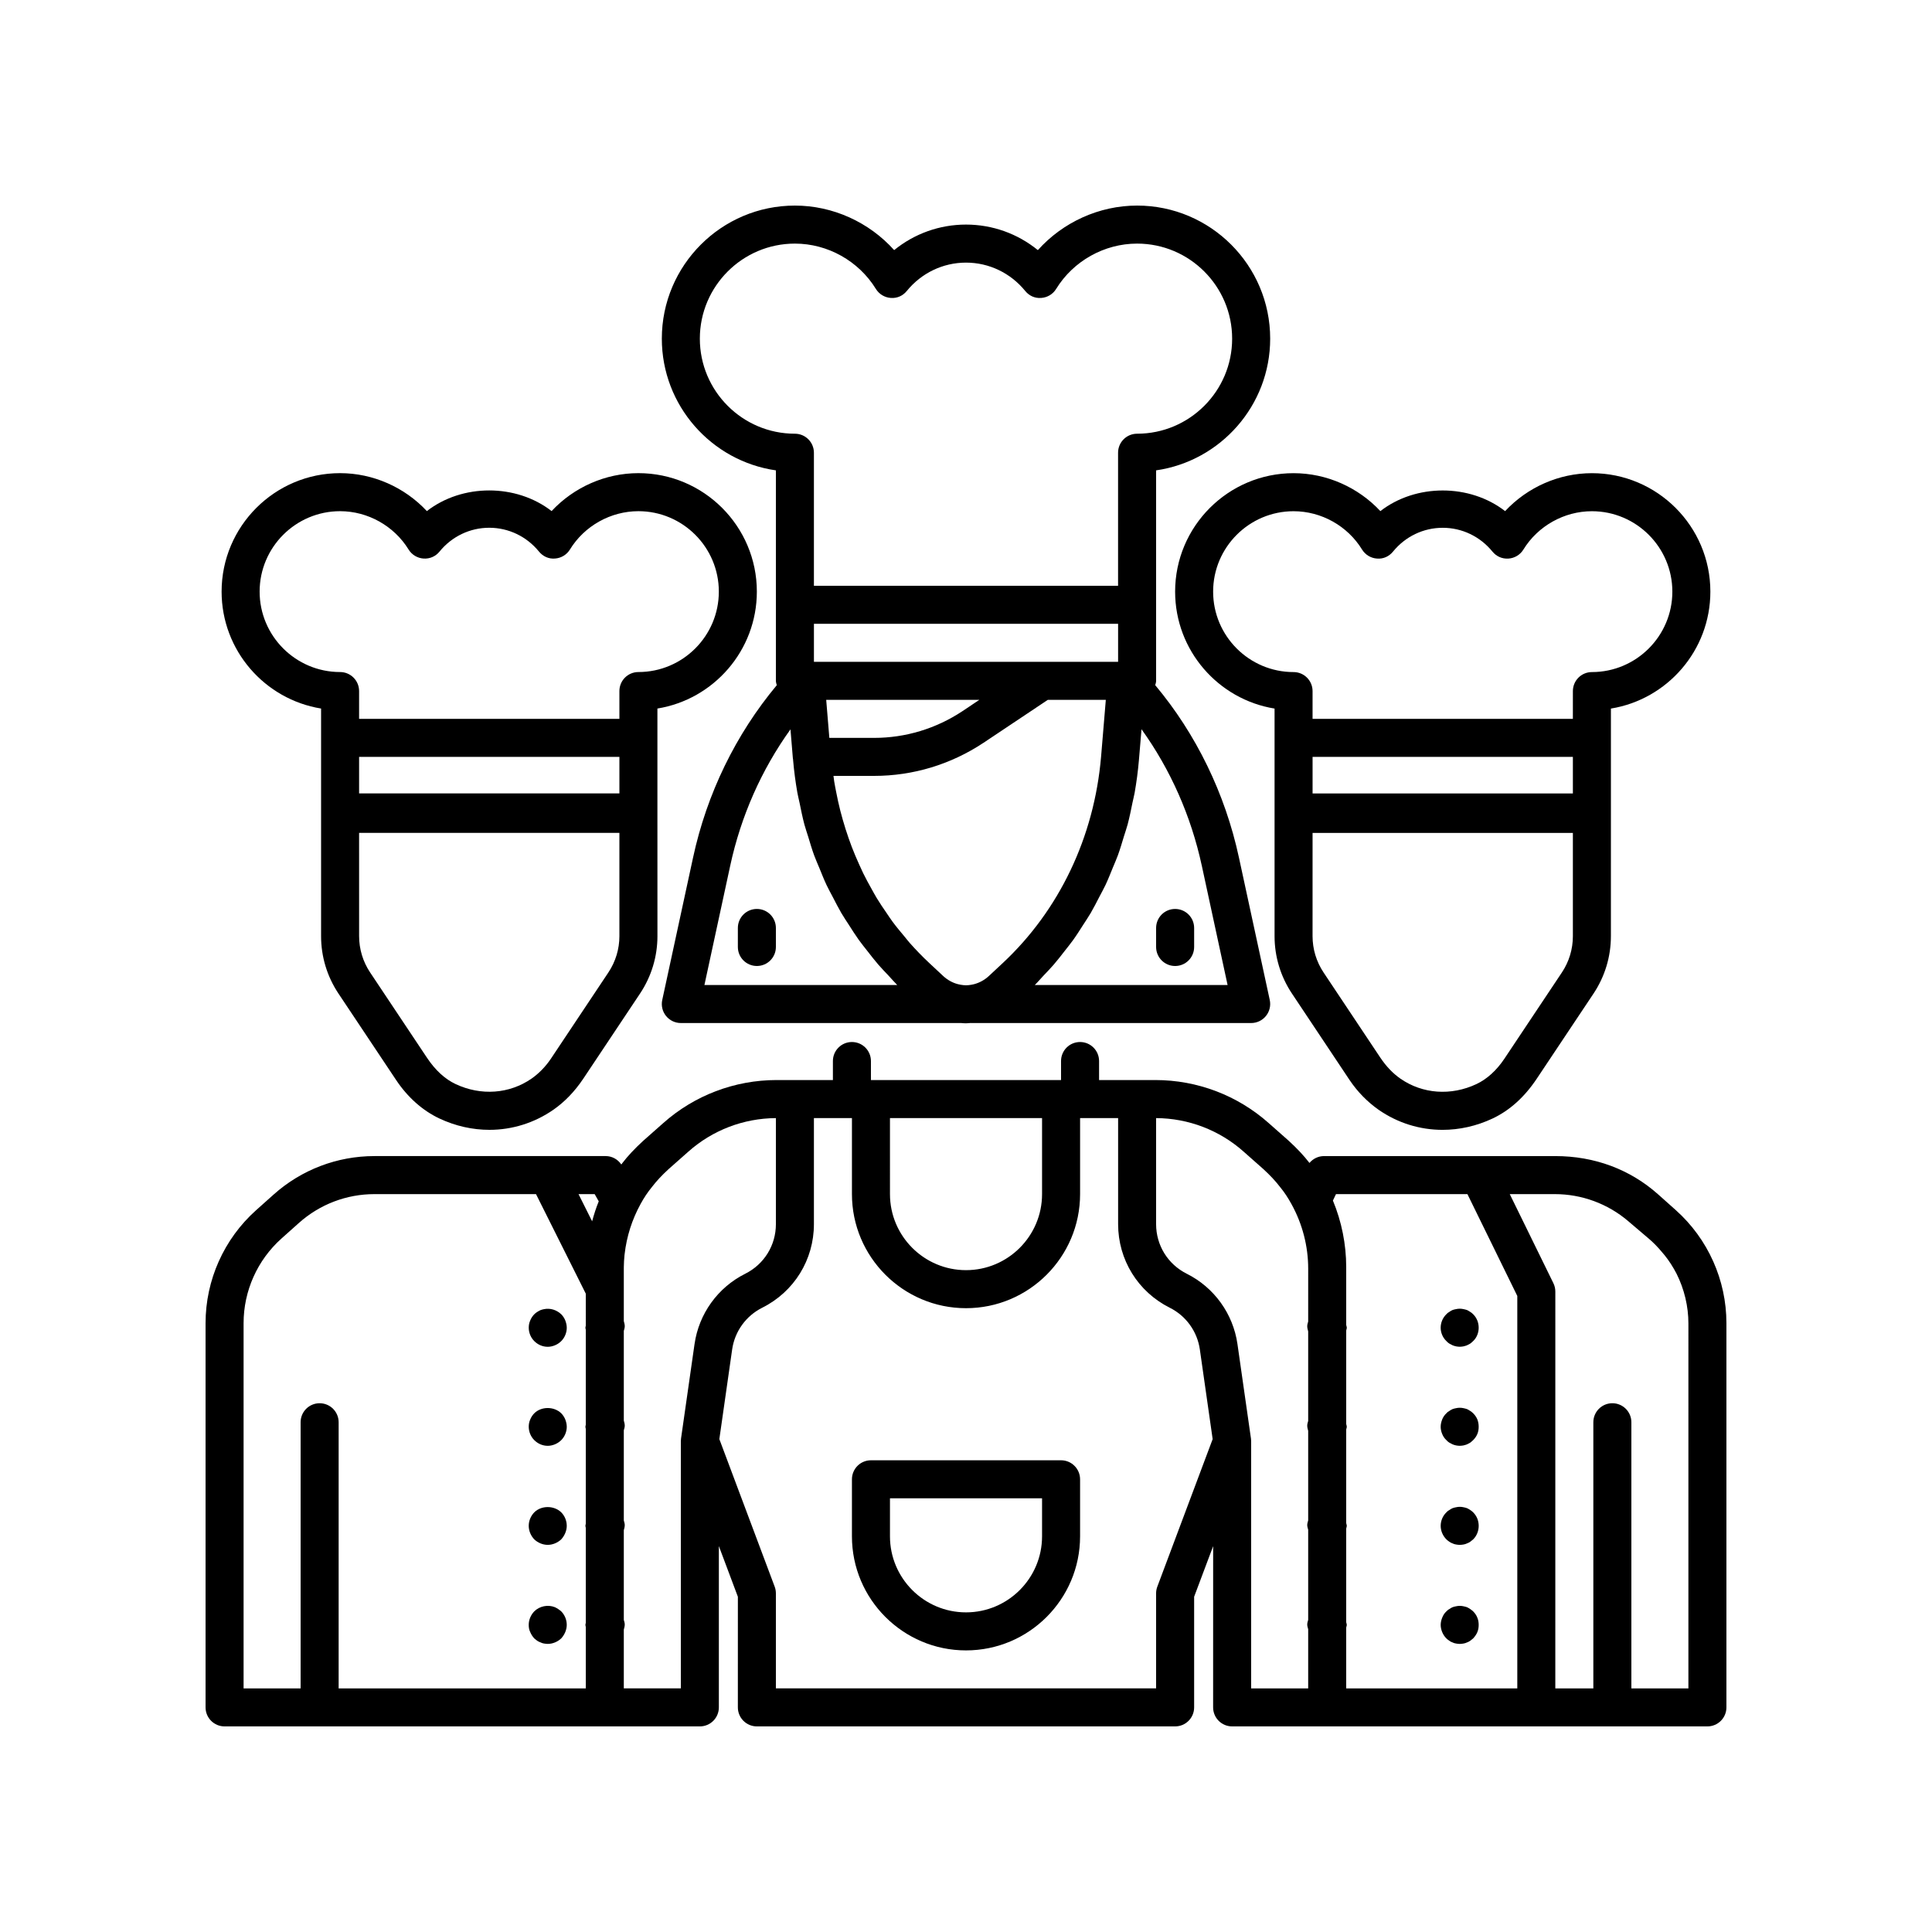
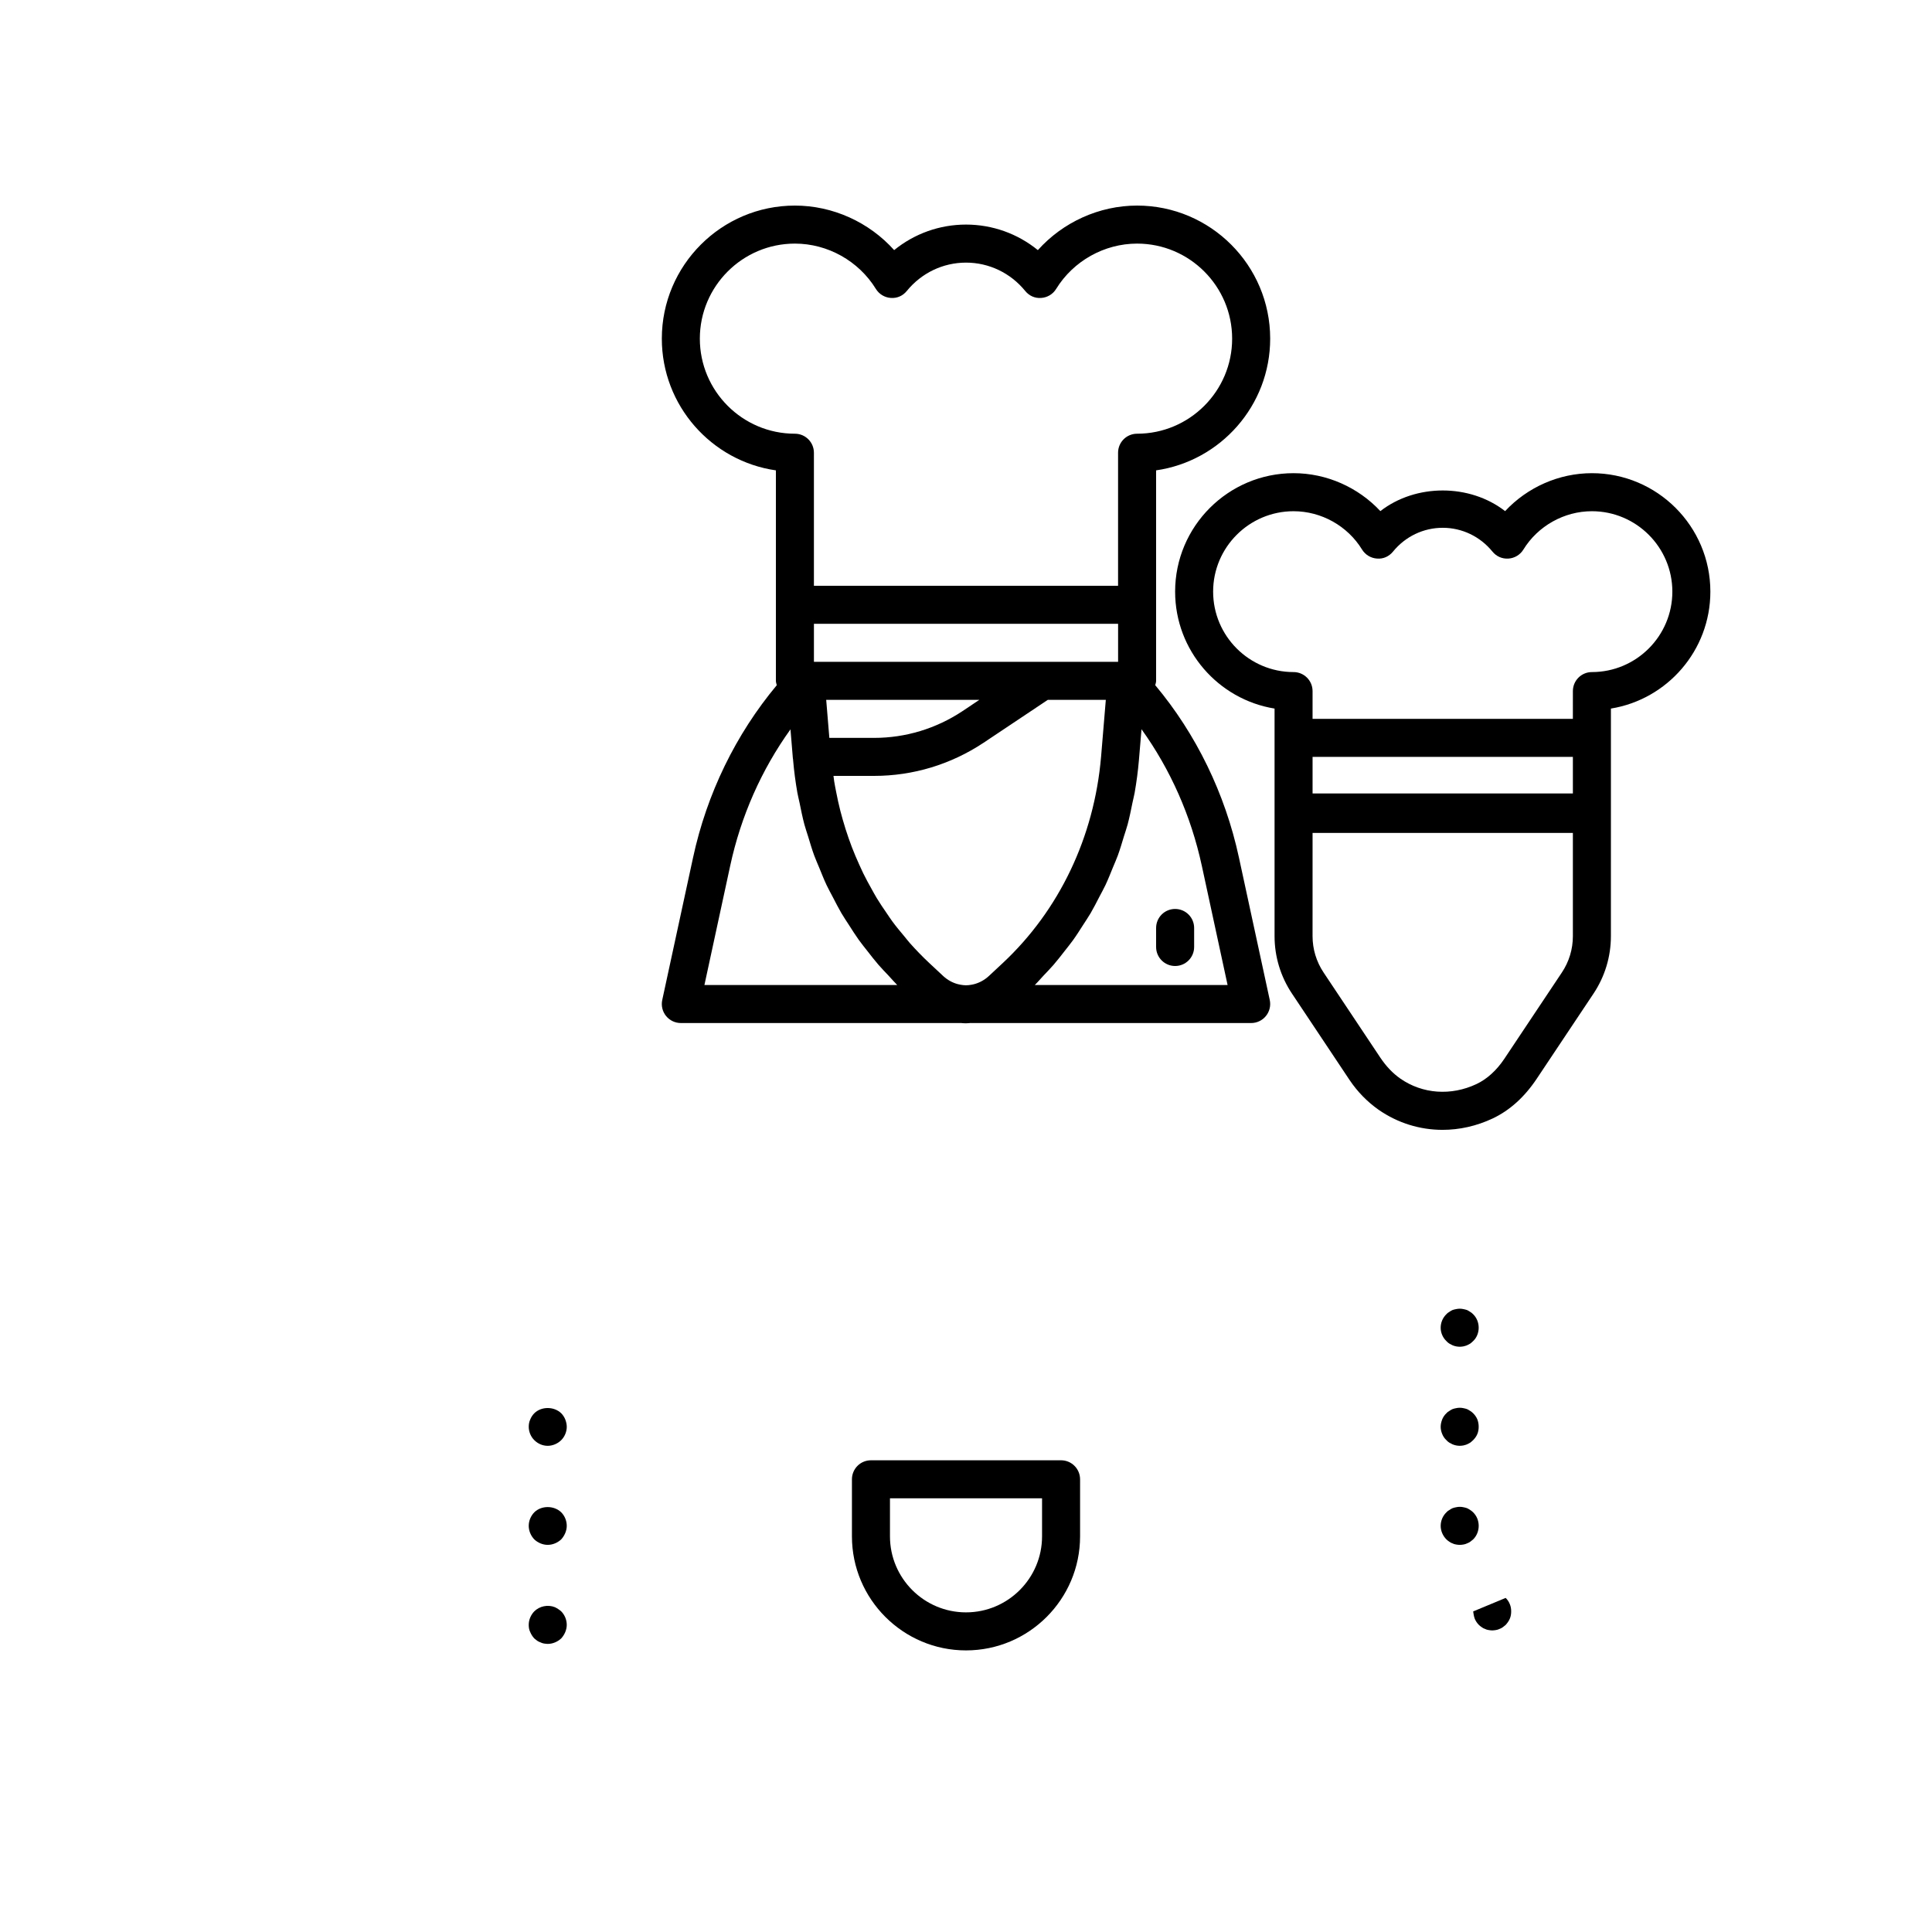
<svg xmlns="http://www.w3.org/2000/svg" fill="#000000" width="800px" height="800px" version="1.1" viewBox="144 144 512 512">
  <g>
    <path d="m531.84 490.93c-0.656-0.148-1.309-0.148-1.965 0-0.355 0.051-0.66 0.148-0.961 0.25-0.301 0.152-0.605 0.301-0.855 0.504-0.305 0.152-0.555 0.355-0.758 0.605-0.949 0.91-1.508 2.219-1.508 3.578 0 1.312 0.555 2.621 1.512 3.527 0.203 0.25 0.453 0.453 0.758 0.656 0.25 0.148 0.555 0.301 0.855 0.453 0.301 0.152 0.605 0.203 0.961 0.301 0.301 0.051 0.656 0.102 0.953 0.102 0.355 0 0.656-0.051 1.008-0.102 0.301-0.102 0.656-0.148 0.953-0.301 0.305-0.102 0.555-0.301 0.859-0.453 0.25-0.203 0.5-0.402 0.754-0.656 0.961-0.906 1.461-2.215 1.461-3.527 0-1.359-0.5-2.621-1.461-3.578-0.25-0.25-0.5-0.453-0.754-0.605-0.305-0.203-0.555-0.352-0.859-0.504-0.297-0.098-0.652-0.195-0.953-0.25z" />
    <path d="m534.41 518.54c-0.25-0.25-0.5-0.453-0.754-0.605-0.305-0.203-0.555-0.352-0.859-0.5-0.301-0.102-0.656-0.203-0.953-0.254-0.656-0.148-1.309-0.148-1.965 0-0.355 0.051-0.66 0.152-0.961 0.254-0.301 0.148-0.605 0.301-0.855 0.5-0.305 0.152-0.555 0.355-0.758 0.605-0.5 0.453-0.855 1.008-1.105 1.609-0.254 0.66-0.406 1.312-0.406 1.969 0 0.652 0.152 1.312 0.406 1.914 0.25 0.605 0.605 1.16 1.105 1.613 0.203 0.25 0.453 0.453 0.758 0.656 0.25 0.148 0.555 0.301 0.855 0.453 0.301 0.152 0.605 0.203 0.961 0.301 0.301 0.051 0.656 0.102 0.953 0.102 0.355 0 0.656-0.051 1.008-0.102 0.301-0.102 0.656-0.148 0.953-0.301 0.305-0.102 0.555-0.301 0.859-0.453 0.25-0.203 0.5-0.402 0.754-0.656 0.453-0.457 0.855-1.008 1.105-1.613 0.254-0.602 0.355-1.258 0.355-1.914s-0.098-1.309-0.355-1.965c-0.246-0.605-0.648-1.16-1.102-1.613z" />
    <path d="m533.66 544.19c-0.305-0.203-0.555-0.352-0.859-0.5-0.301-0.102-0.656-0.203-0.953-0.254-0.656-0.148-1.309-0.148-1.965 0-0.355 0.051-0.66 0.152-0.961 0.254-0.301 0.148-0.605 0.301-0.855 0.5-0.305 0.152-0.555 0.355-0.758 0.605-0.953 0.906-1.512 2.215-1.512 3.578 0 1.312 0.555 2.621 1.512 3.578 0.203 0.203 0.453 0.402 0.758 0.605 0.25 0.203 0.555 0.352 0.855 0.453 0.301 0.152 0.605 0.254 0.961 0.301 0.301 0.051 0.656 0.102 0.953 0.102 0.355 0 0.656-0.051 1.008-0.102 0.301-0.051 0.656-0.148 0.953-0.301 0.305-0.102 0.555-0.25 0.859-0.453 0.25-0.203 0.5-0.402 0.754-0.605 0.961-0.957 1.461-2.266 1.461-3.578 0-1.359-0.5-2.621-1.461-3.578-0.246-0.25-0.5-0.453-0.75-0.605z" />
-     <path d="m534.41 571.04c-0.25-0.203-0.5-0.453-0.754-0.605-0.305-0.199-0.555-0.352-0.859-0.5-0.301-0.102-0.656-0.203-0.953-0.254-0.656-0.148-1.309-0.148-1.965 0-0.355 0.051-0.66 0.152-0.961 0.254-0.301 0.148-0.605 0.301-0.855 0.5-0.305 0.152-0.555 0.402-0.758 0.605-0.5 0.457-0.855 1.008-1.105 1.664-0.25 0.605-0.402 1.258-0.402 1.914s0.152 1.312 0.402 1.918c0.25 0.602 0.605 1.16 1.105 1.66 0.203 0.203 0.453 0.402 0.758 0.605 0.25 0.203 0.555 0.355 0.855 0.453 0.301 0.152 0.605 0.254 0.961 0.301 0.301 0.051 0.656 0.102 0.953 0.102 0.355 0 0.656-0.051 1.008-0.102 0.301-0.051 0.656-0.148 0.953-0.301 0.305-0.098 0.555-0.25 0.859-0.453 0.25-0.203 0.5-0.402 0.754-0.605 0.453-0.5 0.855-1.059 1.105-1.66 0.254-0.605 0.355-1.258 0.355-1.918 0-0.656-0.098-1.309-0.355-1.914-0.246-0.652-0.648-1.207-1.102-1.664z" />
-     <path d="m284.53 493.91c-0.305 0.656-0.406 1.312-0.406 1.965 0 1.312 0.551 2.621 1.461 3.527 0.957 0.957 2.215 1.512 3.578 1.512 0.656 0 1.309-0.148 1.914-0.402 0.605-0.25 1.156-0.605 1.664-1.109 0.902-0.906 1.461-2.215 1.461-3.527 0-0.656-0.152-1.309-0.402-1.965-0.25-0.602-0.605-1.16-1.059-1.609-1.211-1.16-2.922-1.711-4.586-1.359-0.301 0.051-0.605 0.148-0.906 0.25-0.305 0.152-0.605 0.301-0.91 0.504-0.25 0.152-0.5 0.355-0.754 0.605-0.449 0.453-0.805 1.008-1.055 1.609z" />
+     <path d="m534.41 571.04s0.152 1.312 0.402 1.918c0.25 0.602 0.605 1.16 1.105 1.66 0.203 0.203 0.453 0.402 0.758 0.605 0.25 0.203 0.555 0.355 0.855 0.453 0.301 0.152 0.605 0.254 0.961 0.301 0.301 0.051 0.656 0.102 0.953 0.102 0.355 0 0.656-0.051 1.008-0.102 0.301-0.051 0.656-0.148 0.953-0.301 0.305-0.098 0.555-0.25 0.859-0.453 0.25-0.203 0.5-0.402 0.754-0.605 0.453-0.5 0.855-1.059 1.105-1.66 0.254-0.605 0.355-1.258 0.355-1.918 0-0.656-0.098-1.309-0.355-1.914-0.246-0.652-0.648-1.207-1.102-1.664z" />
    <path d="m292.74 518.54c-1.914-1.863-5.289-1.863-7.152 0-0.453 0.453-0.809 1.008-1.059 1.609-0.305 0.66-0.406 1.312-0.406 1.969 0 1.312 0.551 2.621 1.461 3.527 0.957 0.957 2.215 1.512 3.578 1.512 0.656 0 1.309-0.148 1.914-0.402 0.605-0.254 1.156-0.605 1.664-1.109 0.902-0.906 1.461-2.215 1.461-3.527 0-0.656-0.152-1.309-0.402-1.965-0.254-0.605-0.605-1.16-1.059-1.613z" />
    <path d="m285.58 544.79c-0.91 0.957-1.461 2.215-1.461 3.574 0 1.312 0.551 2.621 1.461 3.578 0.957 0.91 2.269 1.461 3.578 1.461s2.617-0.555 3.578-1.461c0.453-0.5 0.809-1.059 1.059-1.664 0.25-0.602 0.402-1.258 0.402-1.914 0-1.359-0.555-2.668-1.461-3.578-1.914-1.863-5.289-1.863-7.156 0.004z" />
    <path d="m291.07 569.93c-1.863-0.758-4.082-0.301-5.492 1.105-0.91 0.957-1.461 2.219-1.461 3.578 0 0.656 0.098 1.312 0.402 1.918 0.25 0.602 0.605 1.16 1.059 1.66 0.25 0.203 0.5 0.402 0.754 0.605 0.305 0.203 0.605 0.355 0.91 0.453 0.301 0.152 0.605 0.254 0.906 0.301 0.355 0.051 0.703 0.102 1.008 0.102 1.309 0 2.617-0.555 3.578-1.461 0.453-0.5 0.809-1.059 1.059-1.66 0.25-0.605 0.402-1.262 0.402-1.918 0-1.359-0.555-2.668-1.461-3.578-0.508-0.453-1.059-0.805-1.664-1.105z" />
-     <path d="m588.12 464.71-4.644-4.144c-7.461-6.668-16.902-10.191-27.297-10.191h-61.309c-1.512 0-2.906 0.688-3.848 1.816-1.477-1.91-3.254-3.82-5.519-5.891l-5.227-4.621c-8.289-7.391-18.98-11.457-30.098-11.457h-14.914v-5.039c0-2.781-2.254-5.039-5.039-5.039-2.785 0-5.039 2.254-5.039 5.039v5.039h-50.379v-5.039c0-2.781-2.254-5.039-5.039-5.039-2.785 0-5.039 2.254-5.039 5.039v5.039h-14.914c-11.121 0-21.809 4.066-30.086 11.441l-5.309 4.695c-2.258 2.07-4.09 4.035-5.481 5.863-0.102 0.121-0.184 0.258-0.285 0.383-0.93-1.371-2.453-2.231-4.129-2.231h-61.305c-9.863 0-19.352 3.617-26.699 10.188l-4.644 4.148c-8.52 7.613-13.402 18.527-13.402 29.945v101.82c0 2.781 2.254 5.039 5.039 5.039h125.95c2.785 0 5.039-2.254 5.039-5.039v-42.75l5.039 13.434-0.004 29.316c0 2.781 2.254 5.039 5.039 5.039h110.84c2.785 0 5.039-2.254 5.039-5.039v-29.32l5.039-13.41-0.008 42.73c0 2.781 2.254 5.039 5.039 5.039h125.95c2.785 0 5.039-2.254 5.039-5.039v-101.82c0-11.418-4.887-22.336-13.402-29.945zm-288.88 30.613c-0.02 0.188-0.102 0.355-0.102 0.543 0 0.184 0.082 0.352 0.102 0.531v25.176c-0.02 0.188-0.102 0.355-0.102 0.543 0 0.191 0.086 0.367 0.102 0.559v25.133c-0.02 0.191-0.102 0.367-0.102 0.559 0 0.184 0.082 0.352 0.102 0.531v25.18c-0.02 0.184-0.102 0.348-0.102 0.539 0 0.184 0.082 0.352 0.102 0.531v16.293h-65.496v-70.531c0-2.781-2.254-5.039-5.039-5.039s-5.039 2.254-5.039 5.039v70.535h-15.113v-96.789c0-8.555 3.66-16.727 10.035-22.43l4.644-4.148c5.508-4.918 12.605-7.625 19.992-7.625h42.824l13.191 26.379zm1.68-27.664-3.606-7.207h4.277l1.082 1.914c-0.703 1.719-1.266 3.496-1.754 5.293zm78.93-27.359h40.305v20.152c0 11.113-9.039 20.152-20.152 20.152s-20.152-9.039-20.152-20.152zm-51.793 59.898-3.578 25.031c-0.023 0.148-0.023 0.297-0.031 0.441-0.004 0.039-0.008 0.074-0.008 0.109 0 0.059-0.012 0.113-0.012 0.164v65.496h-15.113v-15.574c0.121-0.445 0.25-0.891 0.25-1.355 0-0.418-0.145-0.824-0.25-1.23v-23.762c0.121-0.445 0.25-0.891 0.25-1.355 0-0.418-0.145-0.824-0.25-1.23v-23.887c0.109-0.41 0.25-0.812 0.25-1.234 0-0.465-0.133-0.91-0.25-1.355v-23.762c0.109-0.41 0.25-0.812 0.25-1.234 0-0.465-0.133-0.91-0.25-1.355v-13.91c0-0.145 0-0.305 0.004-0.453 0-1.043 0.086-2.086 0.18-3.129 0.016-0.094 0.027-0.188 0.035-0.281 0.535-4.656 1.949-9.105 4.211-13.238 0.906-1.668 1.883-3.141 3.106-4.629 1.137-1.484 2.566-3.019 4.32-4.625l5.254-4.648c6.394-5.688 14.625-8.832 23.195-8.883v28.102c0 5.602-3.113 10.637-8.121 13.141-7.269 3.633-12.293 10.605-13.441 18.648zm122.64 64.293c-0.211 0.562-0.32 1.156-0.32 1.758v25.191h-100.76v-25.191c0-0.605-0.109-1.203-0.32-1.77l-11.336-30.23-3.328-8.871 3.394-23.754c0.68-4.773 3.66-8.906 7.969-11.062 8.453-4.223 13.699-12.711 13.699-22.152v-28.109h10.078v20.152c0 16.668 13.559 30.23 30.23 30.23 16.668 0 30.23-13.559 30.23-30.23v-20.152h10.078v28.109c0 9.441 5.246 17.93 13.691 22.156 4.309 2.156 7.293 6.289 7.969 11.062l3.394 23.754zm39.984-70.277c-0.109 0.41-0.25 0.812-0.25 1.25 0 0.469 0.129 0.922 0.25 1.375v23.723c-0.109 0.41-0.25 0.812-0.25 1.25 0 0.473 0.129 0.926 0.25 1.375v23.734c-0.109 0.41-0.25 0.816-0.25 1.238 0 0.422 0.145 0.828 0.25 1.238v23.875c-0.109 0.41-0.25 0.816-0.25 1.238 0 0.438 0.145 0.84 0.25 1.25v15.68h-15.113v-65.496c0-0.238-0.016-0.477-0.051-0.715l-3.578-25.031c-1.152-8.043-6.176-15.016-13.441-18.648-5.008-2.504-8.121-7.539-8.121-13.141v-28.102c8.57 0.051 16.805 3.195 23.211 8.902l5.172 4.574c1.82 1.664 3.254 3.199 4.496 4.82 1.113 1.355 2.09 2.828 3.012 4.527 2.891 5.238 4.414 11.141 4.414 17.066zm55.418 97.227h-45.344v-16.105c0.039-0.246 0.152-0.477 0.152-0.723 0-0.246-0.113-0.48-0.152-0.723v-24.789c0.039-0.25 0.152-0.484 0.152-0.734 0-0.262-0.113-0.496-0.152-0.75v-24.773c0.039-0.246 0.152-0.477 0.152-0.723 0.004-0.25-0.109-0.5-0.148-0.746v-24.781c0.039-0.246 0.152-0.477 0.152-0.723 0-0.25-0.113-0.496-0.152-0.746v-15.34c0-6.012-1.211-12.055-3.523-17.625l0.816-1.707h34.828l13.219 26.988zm45.344 0h-15.113v-70.531c0-2.781-2.254-5.039-5.039-5.039-2.785 0-5.039 2.254-5.039 5.039v70.535h-10.078l0.004-105.17c0-0.766-0.176-1.523-0.512-2.215l-11.562-23.605h11.969c7.098 0 13.988 2.535 19.395 7.141l5.438 4.625c1.23 1.039 2.406 2.234 3.625 3.707 0.176 0.195 0.355 0.395 0.621 0.734 1.137 1.406 2.215 3.074 3.16 4.898 2.051 4.102 3.133 8.656 3.133 13.18z" />
    <path d="m425.19 530.99h-50.379c-2.785 0-5.039 2.254-5.039 5.039v15.113c0 16.668 13.559 30.23 30.23 30.23 16.668 0 30.23-13.559 30.23-30.23v-15.113c-0.004-2.781-2.258-5.039-5.043-5.039zm-5.035 20.152c0 11.113-9.039 20.152-20.152 20.152s-20.152-9.039-20.152-20.152v-10.078h40.305z" />
-     <path d="m344.58 384.88c-2.785 0-5.039 2.254-5.039 5.039v5.039c0 2.781 2.254 5.039 5.039 5.039s5.039-2.254 5.039-5.039v-5.039c0-2.781-2.254-5.039-5.039-5.039z" />
    <path d="m455.42 400c2.785 0 5.039-2.254 5.039-5.039v-5.039c0-2.781-2.254-5.039-5.039-5.039-2.785 0-5.039 2.254-5.039 5.039v5.039c0 2.781 2.254 5.039 5.039 5.039z" />
    <path d="m349.62 268.65v55.777c0 0.41 0.141 0.777 0.234 1.16-10.855 13.004-18.535 28.742-22.188 45.691l-8.164 37.73c-0.32 1.488 0.043 3.043 1.004 4.231 0.957 1.188 2.398 1.875 3.922 1.875h74.262c0.406 0.031 0.809 0.07 1.238 0.07 0.418 0 0.875-0.051 1.32-0.082 0.023 0 0.039 0.012 0.062 0.012h74.262c1.523 0 2.965-0.688 3.922-1.879 0.961-1.188 1.324-2.742 1.004-4.231l-8.164-37.73c-3.664-17.016-11.387-32.805-22.188-45.695 0.094-0.379 0.234-0.742 0.234-1.152v-55.777c17.066-2.453 30.23-17.172 30.23-34.906 0-19.445-15.824-35.266-35.266-35.266-10.055 0-19.676 4.41-26.301 11.805-5.356-4.356-12.035-6.769-19.043-6.769-7.012 0-13.688 2.414-19.039 6.766-6.629-7.394-16.25-11.801-26.305-11.801-19.445 0-35.266 15.82-35.266 35.266 0 17.734 13.16 32.453 30.227 34.906zm-18.941 136.39 6.84-31.637c2.824-13.098 8.266-25.402 15.965-36.117l0.637 7.711c0.004 0.043 0.031 0.078 0.035 0.121l0.023 0.297c0.25 2.926 0.633 5.816 1.133 8.672 0.156 0.898 0.398 1.766 0.578 2.656 0.395 1.938 0.781 3.879 1.289 5.777 0.289 1.078 0.664 2.113 0.988 3.176 0.508 1.672 0.996 3.348 1.594 4.981 0.41 1.125 0.906 2.207 1.359 3.312 0.621 1.52 1.219 3.051 1.914 4.527 0.527 1.125 1.137 2.199 1.711 3.301 0.73 1.402 1.438 2.812 2.234 4.172 0.645 1.102 1.363 2.148 2.051 3.219 0.832 1.293 1.648 2.598 2.543 3.848 0.754 1.055 1.578 2.059 2.379 3.082 0.934 1.191 1.852 2.391 2.844 3.535 0.863 0.996 1.789 1.941 2.699 2.902 0.77 0.82 1.484 1.68 2.281 2.465zm29.02-85.645v-10.078h80.609v10.078zm43.836 10.074-4.496 3.008c-6.988 4.625-15.066 7.07-23.371 7.07h-11.883l-0.832-10.078zm2.496 73.211c-1.125 1.027-2.449 1.766-3.926 2.148-0.426 0.121-0.887 0.172-1.414 0.246-0.457 0.051-0.957 0.051-1.402-0.004-0.453-0.062-0.93-0.117-1.484-0.27-1.371-0.359-2.695-1.094-3.785-2.086l-3.723-3.473c-1.805-1.684-3.512-3.453-5.148-5.285-0.531-0.598-1.008-1.238-1.523-1.852-1.07-1.273-2.137-2.551-3.125-3.891-0.535-0.723-1.02-1.484-1.531-2.227-0.895-1.301-1.789-2.606-2.609-3.961-0.465-0.762-0.883-1.551-1.32-2.328-0.793-1.406-1.566-2.824-2.281-4.277-0.371-0.762-0.715-1.539-1.066-2.312-0.695-1.535-1.359-3.09-1.965-4.672-0.289-0.75-0.559-1.508-0.824-2.266-0.574-1.641-1.105-3.309-1.582-4.996-0.219-0.773-0.434-1.551-0.633-2.332-0.422-1.648-0.781-3.324-1.109-5.012-0.176-0.91-0.359-1.816-0.508-2.734-0.082-0.488-0.121-0.988-0.195-1.477h10.793c10.289 0 20.289-3.023 28.949-8.758l17.066-11.395h15.367l-1.258 15.086c-1.82 21.27-11.078 40.688-26.07 54.684zm56.457-29.273 6.836 31.633h-51.094c0.82-0.805 1.555-1.684 2.34-2.519 0.883-0.934 1.781-1.852 2.621-2.82 1.016-1.172 1.961-2.398 2.914-3.621 0.777-0.996 1.578-1.969 2.312-2.996 0.918-1.277 1.75-2.609 2.602-3.934 0.668-1.043 1.371-2.066 2-3.137 0.812-1.391 1.539-2.828 2.281-4.262 0.555-1.074 1.148-2.121 1.668-3.215 0.711-1.508 1.32-3.066 1.953-4.617 0.438-1.078 0.926-2.133 1.324-3.231 0.605-1.66 1.102-3.367 1.617-5.066 0.316-1.035 0.684-2.047 0.965-3.098 0.512-1.918 0.902-3.879 1.301-5.836 0.176-0.875 0.414-1.727 0.57-2.606 0.5-2.859 0.883-5.75 1.133-8.676l0.684-8.148c7.664 10.652 13.137 23 15.973 36.148zm-107.83-164.85c8.684 0 16.898 4.602 21.457 12.008 0.852 1.391 2.328 2.281 3.957 2.391 1.707 0.129 3.211-0.582 4.242-1.848 3.883-4.773 9.605-7.512 15.688-7.512s11.805 2.738 15.691 7.512c1.027 1.266 2.547 1.984 4.242 1.848 1.629-0.109 3.106-1 3.957-2.391 4.551-7.406 12.766-12.008 21.449-12.008 13.891 0 25.191 11.301 25.191 25.191 0 13.891-11.301 25.191-25.191 25.191-2.785 0-5.039 2.254-5.039 5.039v35.266h-80.605v-35.266c0-2.781-2.254-5.039-5.039-5.039-13.891 0-25.191-11.301-25.191-25.191 0-13.891 11.301-25.191 25.191-25.191z" />
-     <path d="m229.09 331.77v60.309c0 5.441 1.594 10.711 4.613 15.234l15.254 22.875c3.055 4.59 7.027 8.125 11.477 10.219 4.289 2.016 8.801 3.012 13.266 3.012 5.984 0 11.871-1.797 16.98-5.34 2.988-2.106 5.566-4.746 7.898-8.215l15.031-22.547c3.019-4.531 4.621-9.801 4.621-15.238l-0.008-32.387v-27.922c14.922-2.418 26.352-15.395 26.352-30.988 0-17.309-14.082-31.391-31.391-31.391-8.746 0-17.121 3.742-23 10.051-9.387-7.293-23.672-7.293-33.059 0.004-5.883-6.309-14.254-10.055-23-10.055-17.309 0-31.395 14.082-31.395 31.391 0 15.594 11.434 28.57 26.359 30.988zm79.059 60.305c0 3.438-1.012 6.773-2.926 9.645l-15.242 22.867c-1.406 2.086-3.125 3.852-5.078 5.231-5.883 4.09-13.438 4.641-20.176 1.465-2.793-1.312-5.344-3.625-7.602-7.012l-15.035-22.555c-1.914-2.863-2.922-6.199-2.922-9.645l-0.004-27.344h68.984zm0-37.812h-68.984v-9.688h68.984zm-74.023-74.793c7.344 0 14.301 3.894 18.156 10.16 0.852 1.391 2.328 2.281 3.957 2.391 1.707 0.109 3.211-0.586 4.242-1.848 3.266-4.012 8.07-6.312 13.176-6.312 5.113 0 9.914 2.301 13.18 6.312 1.027 1.262 2.566 1.996 4.242 1.844 1.629-0.105 3.106-1 3.961-2.391 3.844-6.266 10.801-10.156 18.148-10.156 11.754 0 21.312 9.562 21.312 21.312 0 11.754-9.559 21.316-21.312 21.316-2.785 0-5.039 2.254-5.039 5.039v7.363h-68.984v-7.363c0-2.781-2.254-5.039-5.039-5.039-11.754 0-21.32-9.562-21.32-21.316 0.004-11.75 9.566-21.312 21.32-21.312z" />
    <path d="m455.42 300.79c0 15.594 11.43 28.57 26.352 30.988v60.309c0 5.438 1.598 10.707 4.621 15.234l15.27 22.91c2.09 3.106 4.668 5.746 7.684 7.871 5.086 3.531 10.961 5.32 16.945 5.32 4.457 0 8.98-0.996 13.27-3.012 4.453-2.094 8.422-5.629 11.695-10.543l15.035-22.547c3.019-4.527 4.613-9.797 4.613-15.238l0.004-32.383v-27.922c14.922-2.418 26.355-15.395 26.355-30.988 0-17.309-14.086-31.391-31.395-31.391-8.746 0-17.117 3.742-23 10.055-9.387-7.297-23.672-7.293-33.059-0.004-5.879-6.309-14.254-10.051-23-10.051-17.309 0.004-31.391 14.082-31.391 31.391zm105.41 91.293c0 3.445-1.008 6.781-2.922 9.645l-15.254 22.879c-2.043 3.059-4.59 5.371-7.387 6.688-6.734 3.164-14.281 2.625-20.148-1.445-1.984-1.398-3.699-3.164-5.32-5.566l-15.031-22.555c-1.914-2.867-2.926-6.203-2.926-9.645l0.004-27.348h68.984zm0-37.812h-68.984v-9.688h68.984zm-74.02-74.793c7.352 0 14.309 3.891 18.148 10.156 0.855 1.391 2.332 2.285 3.961 2.391 1.691 0.148 3.211-0.582 4.242-1.844 3.266-4.012 8.07-6.312 13.18-6.312 5.106 0 9.91 2.301 13.176 6.312 1.027 1.262 2.555 1.961 4.242 1.848 1.629-0.109 3.106-1 3.957-2.391 3.852-6.266 10.809-10.16 18.156-10.16 11.754 0 21.32 9.562 21.32 21.312 0 11.754-9.566 21.316-21.32 21.316-2.785 0-5.039 2.254-5.039 5.039l-0.004 7.363h-68.984v-7.363c0-2.781-2.254-5.039-5.039-5.039-11.75 0-21.312-9.562-21.312-21.316 0-11.75 9.562-21.312 21.316-21.312z" />
  </g>
</svg>